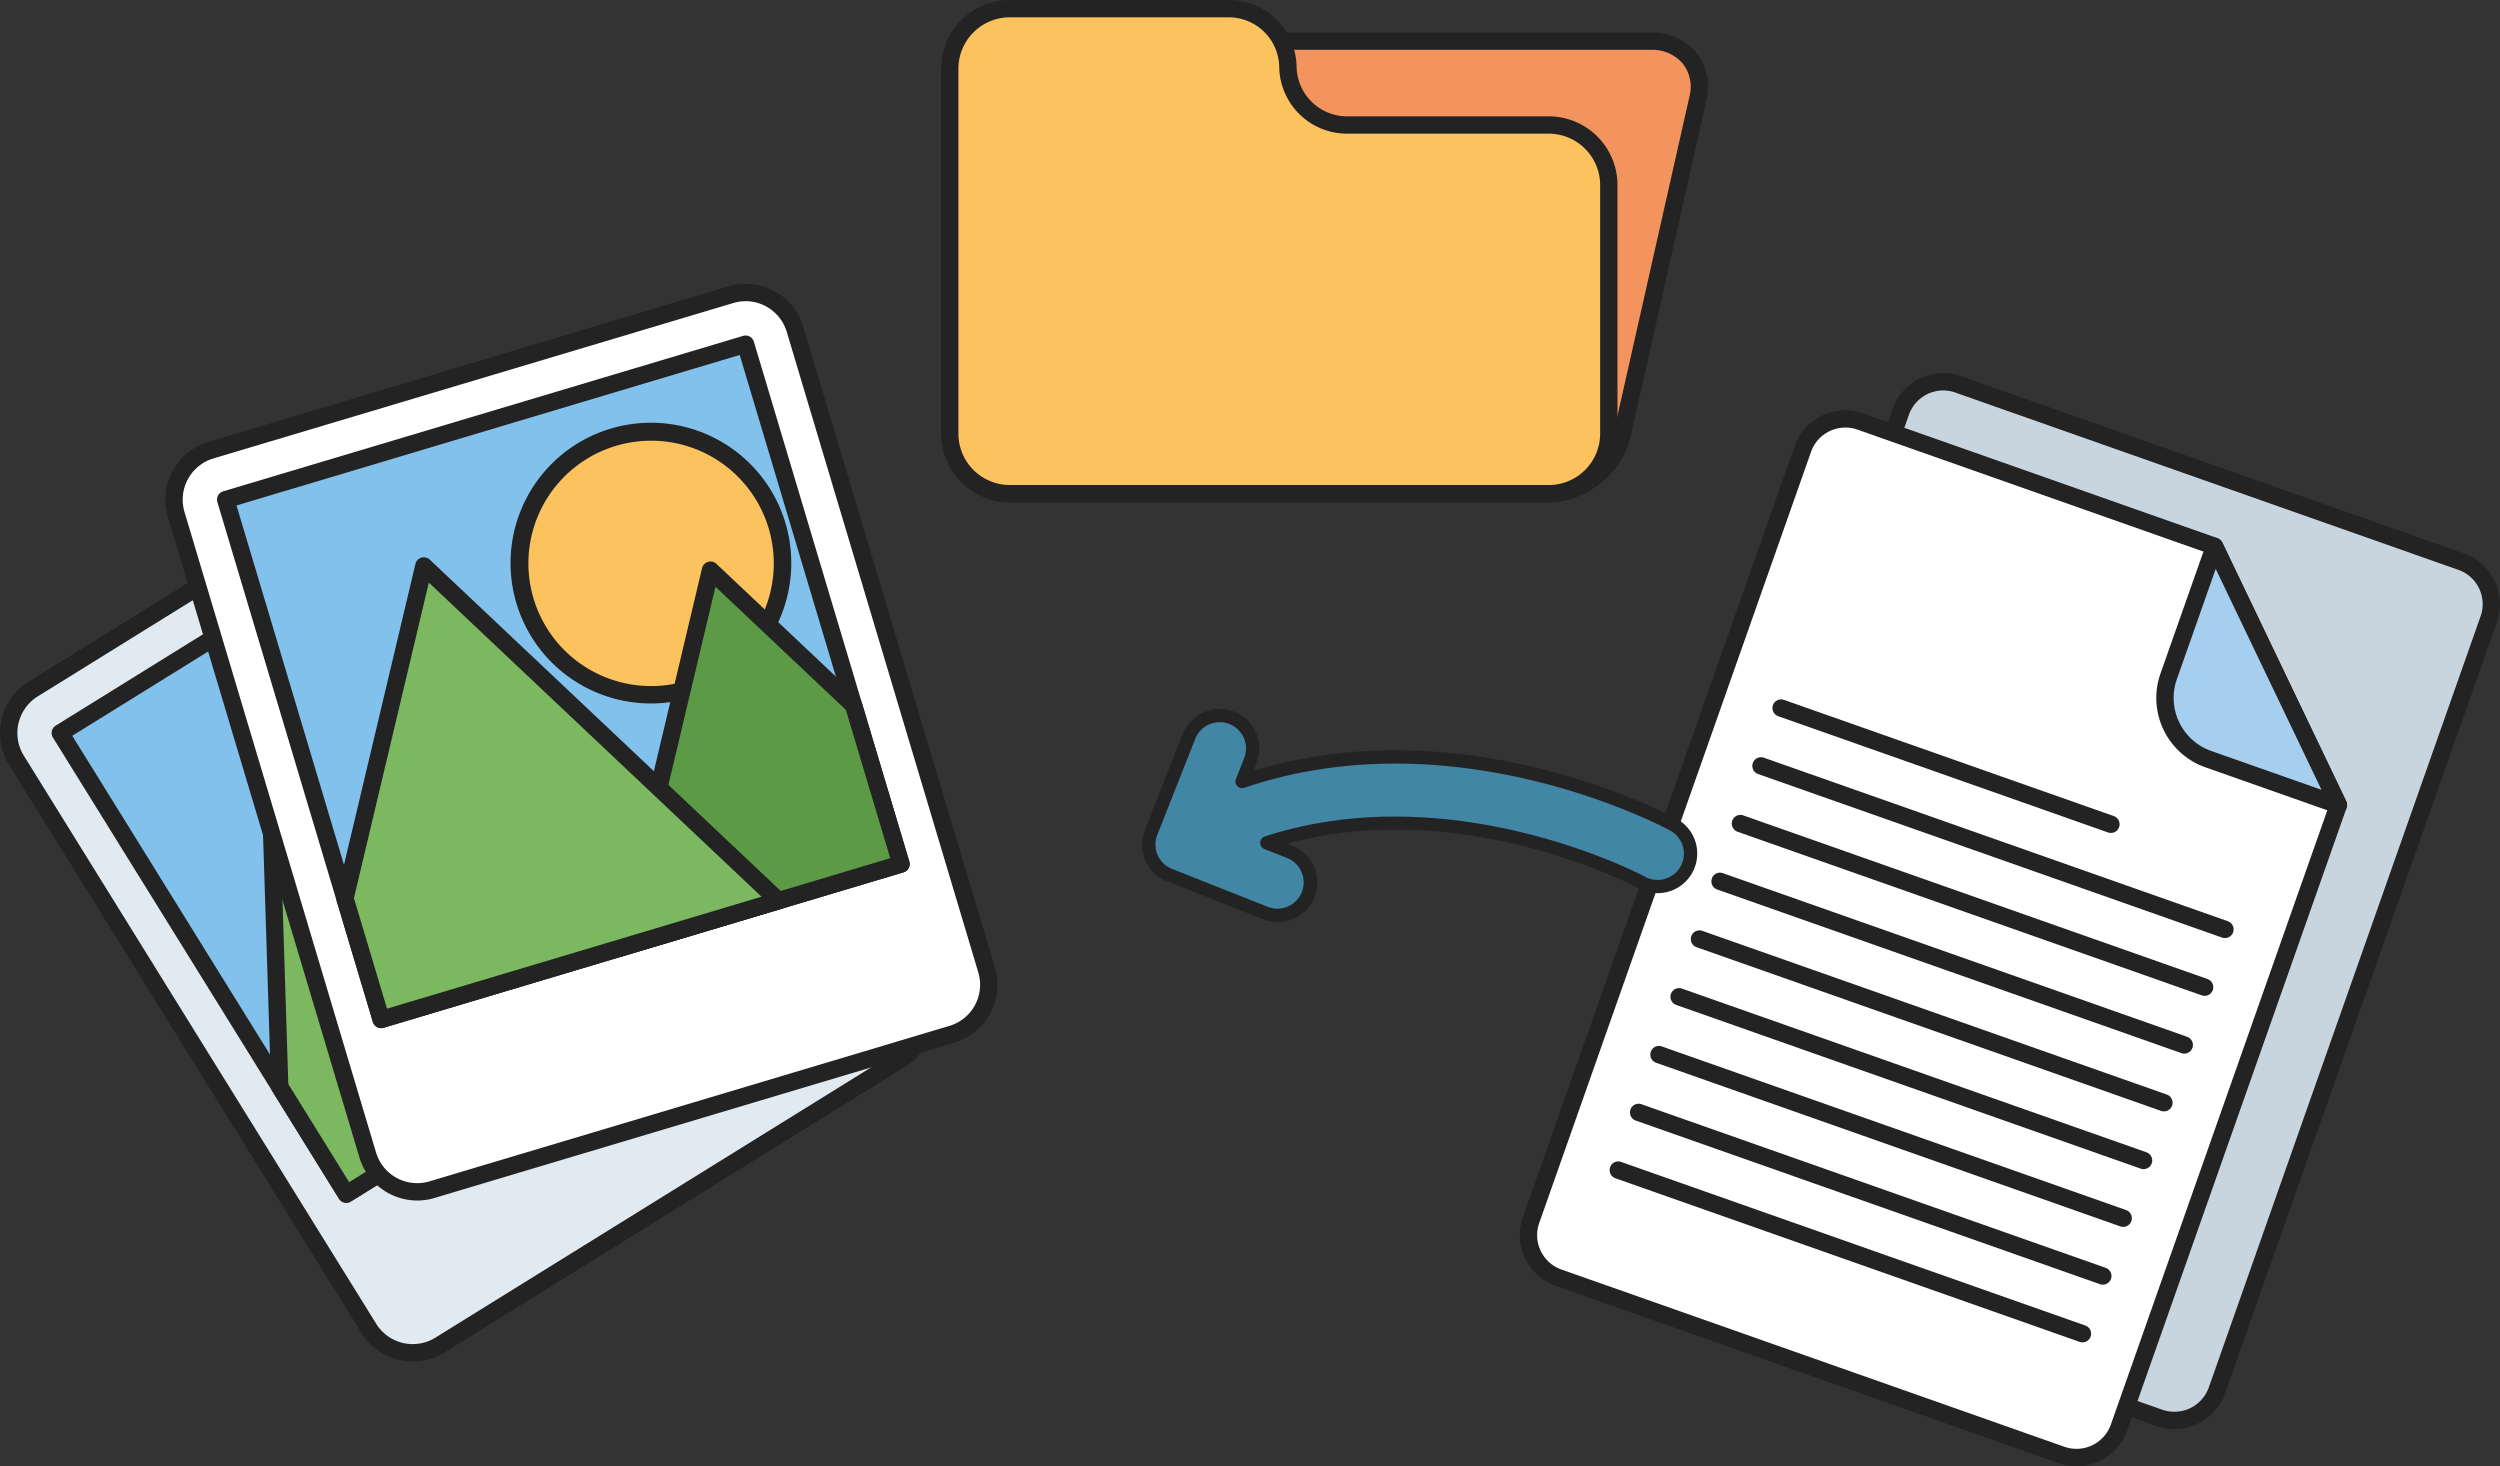
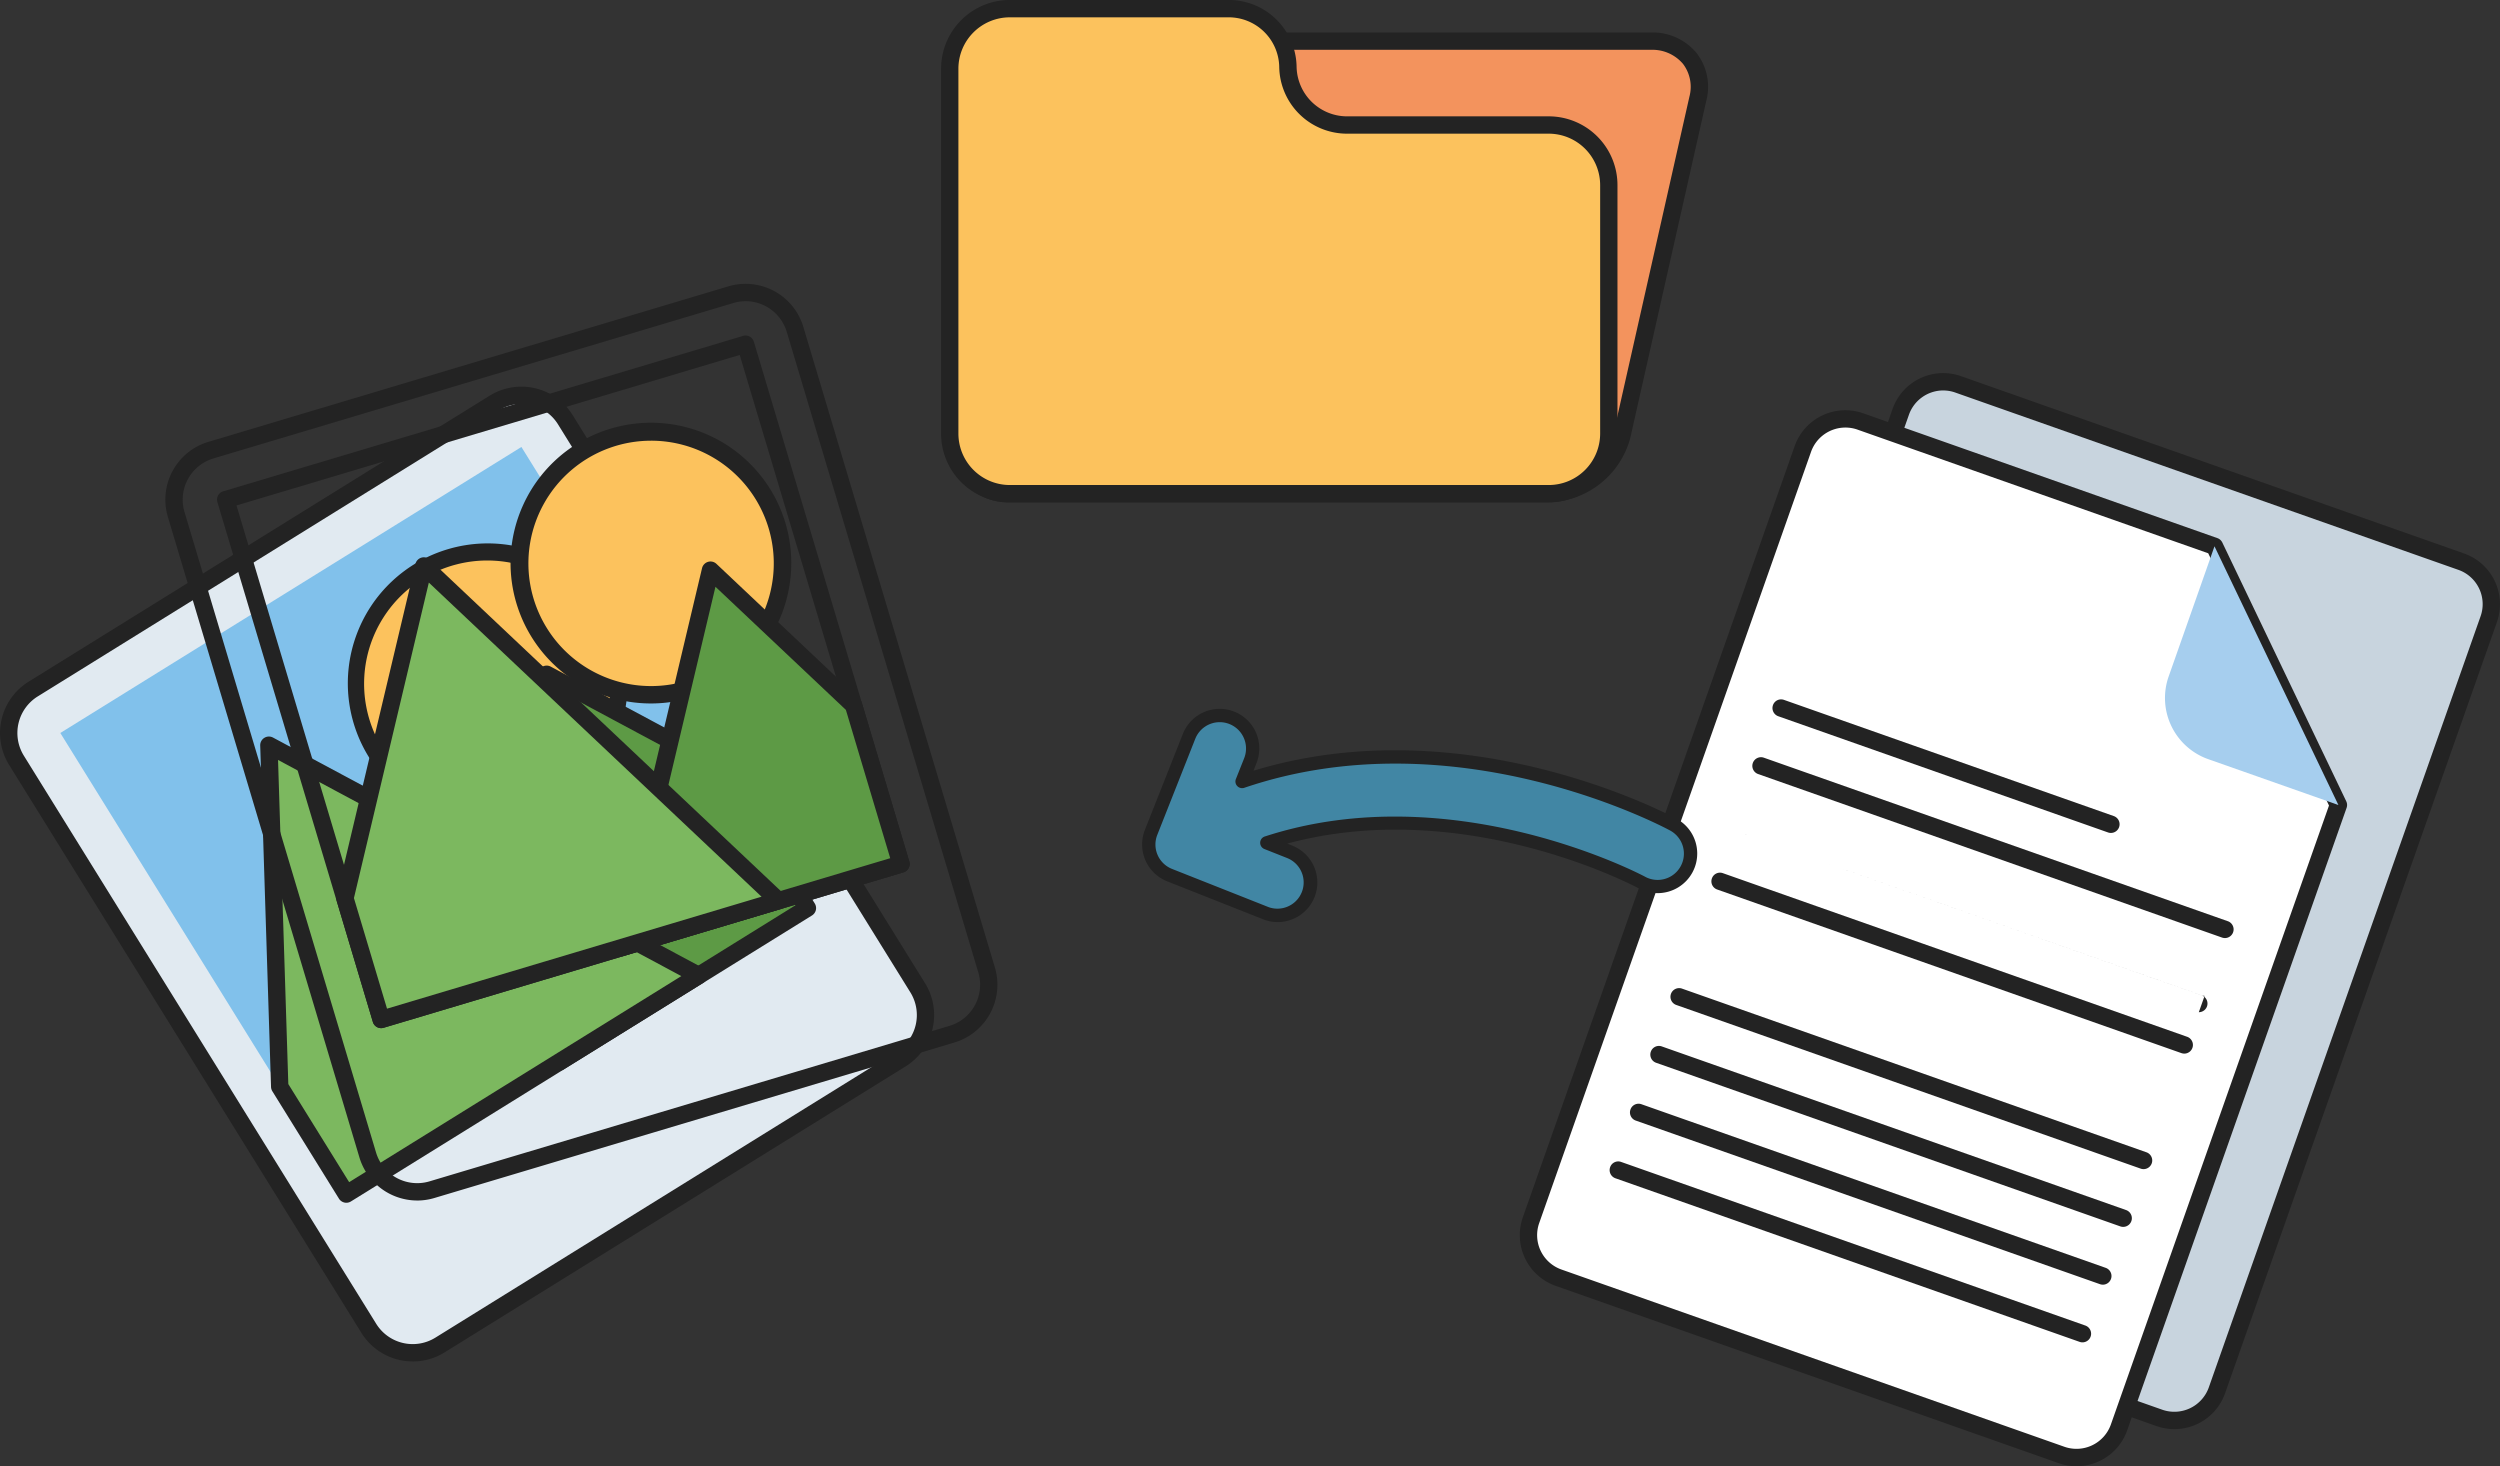
<svg xmlns="http://www.w3.org/2000/svg" width="272.01" height="159.532" viewBox="0 0 272.01 159.532">
  <rect x="0" y="0" width="272.01" height="159.532" fill="#333333" stroke="none" />
  <defs>
    <clipPath id="clip-path">
      <rect id="長方形_3576" data-name="長方形 3576" width="272.01" height="159.532" fill="none" />
    </clipPath>
  </defs>
  <g id="feature_ill02" transform="translate(38.005 -34.234)">
    <g id="グループ_6939" data-name="グループ 6939" transform="translate(-38.005 34.233)">
      <g id="グループ_6939-2" data-name="グループ 6939" transform="translate(0 0)" clip-path="url(#clip-path)">
        <path id="パス_12078" data-name="パス 12078" d="M113,121.189a4.9,4.9,0,0,1-6.247,2.991l-54.74-19.293a4.9,4.9,0,0,1-2.991-6.247l29.58-83.924a4.9,4.9,0,0,1,6.247-2.991l54.74,19.293a4.9,4.9,0,0,1,2.991,6.247Z" transform="translate(128.203 30.096)" fill="#c8d4de" />
        <path id="パス_12079" data-name="パス 12079" d="M109.062,126.084a5.813,5.813,0,0,1-1.935-.33l-54.743-19.3a5.847,5.847,0,0,1-3.565-7.445L78.4,15.084a5.836,5.836,0,0,1,7.452-3.565l54.736,19.293a5.847,5.847,0,0,1,3.572,7.449l-29.584,83.924a5.847,5.847,0,0,1-5.514,3.9M83.913,13.073a3.961,3.961,0,0,0-3.732,2.639L50.6,99.64a3.96,3.96,0,0,0,2.418,5.038l54.74,19.3a3.977,3.977,0,0,0,5.042-2.414l29.58-83.928a3.956,3.956,0,0,0-2.414-5.042L85.22,13.3a3.913,3.913,0,0,0-1.307-.225m29.773,108.8h0Z" transform="translate(127.52 29.411)" fill="#232323" />
        <path id="パス_12080" data-name="パス 12080" d="M110.068,122.3a4.9,4.9,0,0,1-6.247,2.991L49.085,106a4.9,4.9,0,0,1-2.991-6.247l29.58-83.924a4.891,4.891,0,0,1,6.244-2.991l38.543,13.583,13.478,28.154Z" transform="translate(120.488 33.018)" fill="#fff" />
        <path id="パス_12081" data-name="パス 12081" d="M106.128,127.2a5.855,5.855,0,0,1-1.938-.334L49.45,107.57a5.849,5.849,0,0,1-3.565-7.449L75.465,16.2a5.844,5.844,0,0,1,7.449-3.568l38.543,13.583a.95.95,0,0,1,.537.483l13.482,28.15a.925.925,0,0,1,.036.722l-23.871,67.728a5.85,5.85,0,0,1-5.514,3.9M80.979,14.186a3.963,3.963,0,0,0-3.732,2.635L47.664,100.749a3.964,3.964,0,0,0,2.414,5.042l54.743,19.293a3.968,3.968,0,0,0,5.042-2.414L133.6,55.31,120.459,27.864,82.29,14.407a3.928,3.928,0,0,0-1.31-.221m29.773,108.8h0Z" transform="translate(119.804 32.335)" fill="#232323" />
        <path id="パス_12082" data-name="パス 12082" d="M65.3,30.528a7.058,7.058,0,0,0,4.309,9.01l14.157,4.988L70.282,16.375Z" transform="translate(170.663 43.065)" fill="#a6ceee" />
-         <path id="パス_12083" data-name="パス 12083" d="M84.451,46.153a.911.911,0,0,1-.312-.054L69.986,41.111A8,8,0,0,1,65.092,30.9L70.08,16.744a.945.945,0,0,1,.839-.628,1.036,1.036,0,0,1,.9.534L85.3,44.8a.937.937,0,0,1-.149,1.038.953.953,0,0,1-.7.312M71.1,19.52l-4.229,12a6.117,6.117,0,0,0,3.739,7.808l12,4.229ZM65.982,31.212h0Z" transform="translate(169.979 42.38)" fill="#232323" />
        <path id="パス_12084" data-name="パス 12084" d="M89.954,35.5a.942.942,0,0,1-.312-.054L53.756,22.8a.947.947,0,0,1-.574-1.205.935.935,0,0,1,1.2-.574L90.269,33.665a.944.944,0,0,1-.316,1.833" transform="translate(139.724 55.13)" fill="#232323" />
        <path id="パス_12085" data-name="パス 12085" d="M103.965,42.385a.98.98,0,0,1-.316-.054l-50.5-17.8a.943.943,0,0,1,.624-1.779l50.507,17.8a.944.944,0,0,1-.316,1.833" transform="translate(138.119 59.681)" fill="#232323" />
-         <path id="パス_12086" data-name="パス 12086" d="M103.355,44.117a.943.943,0,0,1-.312-.054l-50.507-17.8a.941.941,0,0,1-.574-1.2.93.93,0,0,1,1.205-.577l50.5,17.8a.943.943,0,0,1-.312,1.833" transform="translate(136.515 64.236)" fill="#232323" />
+         <path id="パス_12086" data-name="パス 12086" d="M103.355,44.117a.943.943,0,0,1-.312-.054l-50.507-17.8l50.5,17.8a.943.943,0,0,1-.312,1.833" transform="translate(136.515 64.236)" fill="#232323" />
        <path id="パス_12087" data-name="パス 12087" d="M102.748,45.848a.942.942,0,0,1-.312-.054l-50.507-17.8a.94.94,0,0,1-.577-1.2.93.93,0,0,1,1.2-.577l50.507,17.8a.943.943,0,0,1-.312,1.833" transform="translate(134.908 68.789)" fill="#232323" />
-         <path id="パス_12088" data-name="パス 12088" d="M102.138,47.579a.943.943,0,0,1-.312-.054l-50.507-17.8a.943.943,0,1,1,.624-1.779l50.507,17.8a.943.943,0,0,1-.312,1.833" transform="translate(133.304 73.345)" fill="#232323" />
        <path id="パス_12089" data-name="パス 12089" d="M101.528,49.31a.942.942,0,0,1-.312-.054l-50.507-17.8a.943.943,0,1,1,.624-1.779l50.507,17.8a.943.943,0,0,1-.312,1.833" transform="translate(131.7 77.897)" fill="#232323" />
        <path id="パス_12090" data-name="パス 12090" d="M100.917,51.043a.942.942,0,0,1-.312-.054L50.1,33.187a.94.94,0,0,1-.577-1.2.93.93,0,0,1,1.2-.577l50.507,17.8a.943.943,0,0,1-.312,1.833" transform="translate(130.093 82.448)" fill="#232323" />
        <path id="パス_12091" data-name="パス 12091" d="M100.307,52.774a.942.942,0,0,1-.312-.054l-50.507-17.8a.94.94,0,0,1-.577-1.2.93.93,0,0,1,1.2-.577l50.507,17.8a.943.943,0,0,1-.312,1.833" transform="translate(128.489 87.004)" fill="#232323" />
        <path id="パス_12092" data-name="パス 12092" d="M99.7,54.5a.943.943,0,0,1-.312-.054l-50.507-17.8a.94.94,0,0,1-.577-1.2.929.929,0,0,1,1.2-.577l50.507,17.8A.943.943,0,0,1,99.7,54.5" transform="translate(126.884 91.556)" fill="#232323" />
        <path id="パス_12093" data-name="パス 12093" d="M99.171,76.321a5.623,5.623,0,0,1-1.815,7.743l-50.169,31.12a5.619,5.619,0,0,1-7.739-1.815L1.1,51.554a5.619,5.619,0,0,1,1.815-7.739L53.089,12.7a5.616,5.616,0,0,1,7.739,1.815Z" transform="translate(0.682 31.161)" fill="#e1eaf1" />
        <path id="パス_12094" data-name="パス 12094" d="M44.916,117.653a6.566,6.566,0,0,1-5.59-3.1L.983,52.735A6.576,6.576,0,0,1,3.1,43.7l50.169-31.12a6.57,6.57,0,0,1,9.042,2.116l38.343,61.814a6.576,6.576,0,0,1-2.12,9.042l-50.169,31.12a6.532,6.532,0,0,1-3.452.984M56.724,13.477a4.659,4.659,0,0,0-2.457.7L4.1,45.3a4.687,4.687,0,0,0-1.51,6.44L40.93,113.555a4.678,4.678,0,0,0,6.44,1.51L97.539,83.949A4.686,4.686,0,0,0,99.053,77.5L60.71,15.691a4.683,4.683,0,0,0-3.986-2.214" transform="translate(0.001 30.477)" fill="#232323" />
        <rect id="長方形_3574" data-name="長方形 3574" width="59.036" height="59.036" transform="translate(6.563 79.752) rotate(-31.811)" fill="#81c1eb" />
-         <path id="パス_12095" data-name="パス 12095" d="M33.611,96.314a.844.844,0,0,1-.214-.025.933.933,0,0,1-.588-.421L1.689,45.7a.944.944,0,0,1,.3-1.3L52.164,13.282a.938.938,0,0,1,1.3.3L84.579,63.753a.943.943,0,0,1-.3,1.3L34.108,96.172a.963.963,0,0,1-.5.142M3.791,45.505,33.916,94.07,82.478,63.945,52.356,15.384Z" transform="translate(4.071 34.552)" fill="#232323" />
        <path id="パス_12096" data-name="パス 12096" d="M37.115,23.3a14.29,14.29,0,1,1-19.674-4.61A14.294,14.294,0,0,1,37.115,23.3" transform="translate(28.086 43.504)" fill="#fcc25d" />
        <path id="パス_12097" data-name="パス 12097" d="M25.684,46.744a15.221,15.221,0,1,1,8-2.283,15.25,15.25,0,0,1-8,2.283m-.051-28.582a13.406,13.406,0,1,0,3.071.359,13.412,13.412,0,0,0-3.071-.359" transform="translate(27.4 42.824)" fill="#232323" />
        <path id="パス_12098" data-name="パス 12098" d="M17.718,62.42l27.036-16.77-9.51-15.333L16.386,20.211Z" transform="translate(43.095 53.152)" fill="#5d9a45" />
        <path id="パス_12099" data-name="パス 12099" d="M18.4,64.047a.927.927,0,0,1-.446-.113.943.943,0,0,1-.5-.8L16.126,20.923a.944.944,0,0,1,1.39-.86L36.374,30.168a1.023,1.023,0,0,1,.359.334L46.24,45.835a.943.943,0,0,1-.3,1.3L18.9,63.905a.939.939,0,0,1-.5.142M18.065,22.5,19.292,61.44,44.139,46.028,35.26,31.715Z" transform="translate(42.41 52.47)" fill="#232323" />
        <path id="パス_12100" data-name="パス 12100" d="M8.06,22.337,9.236,59.489l7.249,11.688L54.821,47.4Z" transform="translate(21.197 58.744)" fill="#7cb85f" />
        <path id="パス_12101" data-name="パス 12101" d="M17.169,72.805a.863.863,0,0,1-.214-.025.952.952,0,0,1-.588-.421L9.118,60.67a.98.98,0,0,1-.142-.468L7.8,23.053a.947.947,0,0,1,1.39-.864L55.952,47.25A.943.943,0,0,1,56,48.884L17.667,72.664a.964.964,0,0,1-.5.142M10.857,59.89l6.617,10.672L53.618,48.143,9.739,24.625Z" transform="translate(20.513 58.061)" fill="#232323" />
-         <path id="パス_12102" data-name="パス 12102" d="M93.628,82.469a5.624,5.624,0,0,1-3.775,7L33.291,106.379a5.62,5.62,0,0,1-7-3.775L5.453,32.916a5.623,5.623,0,0,1,3.779-7L65.79,9.006a5.621,5.621,0,0,1,7,3.775Z" transform="translate(13.717 23.06)" fill="#fff" />
        <path id="パス_12103" data-name="パス 12103" d="M32.357,108.248a6.577,6.577,0,0,1-6.283-4.69L5.234,33.871A6.564,6.564,0,0,1,9.645,25.7L66.2,8.788a6.56,6.56,0,0,1,8.175,4.407l20.84,69.688a6.566,6.566,0,0,1-4.41,8.175L34.248,107.969a6.522,6.522,0,0,1-1.891.28M68.094,10.4a4.638,4.638,0,0,0-1.347.2L10.185,27.508A4.682,4.682,0,0,0,7.042,33.33l20.84,69.688a4.674,4.674,0,0,0,5.822,3.144L90.266,89.249a4.674,4.674,0,0,0,3.144-5.822L72.57,13.736a4.685,4.685,0,0,0-4.476-3.34" transform="translate(13.032 22.374)" fill="#232323" />
-         <rect id="長方形_3575" data-name="長方形 3575" width="59.037" height="59.035" transform="matrix(0.958, -0.287, 0.287, 0.958, 24.557, 54.364)" fill="#81c1eb" />
        <path id="パス_12104" data-name="パス 12104" d="M24.364,85.42a.941.941,0,0,1-.45-.113.93.93,0,0,1-.454-.559L6.545,28.187A.944.944,0,0,1,7.18,27.01L63.742,10.1a.921.921,0,0,1,.719.073.93.93,0,0,1,.454.559L81.83,67.292a.947.947,0,0,1-.635,1.176L24.636,85.38a.883.883,0,0,1-.272.04M8.625,28.55,25,83.3,79.75,66.929,63.375,12.175Z" transform="translate(17.108 26.447)" fill="#232323" />
        <path id="パス_12105" data-name="パス 12105" d="M43.566,23.15a14.291,14.291,0,1,1-17.787-9.6,14.292,14.292,0,0,1,17.787,9.6" transform="translate(40.975 34.057)" fill="#fcc25d" />
        <path id="パス_12106" data-name="パス 12106" d="M30.539,43.174a15.272,15.272,0,1,1,4.389-.646,15.315,15.315,0,0,1-4.389.646m.015-28.589A13.348,13.348,0,1,0,42.3,34.269a13.347,13.347,0,0,0-11.75-19.685" transform="translate(40.289 33.367)" fill="#232323" />
        <path id="パス_12107" data-name="パス 12107" d="M18.61,58.181,49.09,49.066,43.921,31.78,28.363,17.09Z" transform="translate(48.942 44.945)" fill="#5d9a45" />
        <path id="パス_12108" data-name="パス 12108" d="M19.295,59.81a.949.949,0,0,1-.65-.258.935.935,0,0,1-.269-.9l9.75-41.091a.95.95,0,0,1,.646-.686.938.938,0,0,1,.922.218L45.253,31.78a.919.919,0,0,1,.258.414l5.169,17.286a.947.947,0,0,1-.635,1.176L19.563,59.77a1,1,0,0,1-.269.04M29.586,19.583l-9,37.911L48.6,49.116,43.775,32.977Z" transform="translate(48.259 44.26)" fill="#232323" />
        <path id="パス_12109" data-name="パス 12109" d="M18.924,16.965,10.339,53.13l3.942,13.177L57.5,53.385Z" transform="translate(27.191 44.617)" fill="#7cb85f" />
        <path id="パス_12110" data-name="パス 12110" d="M14.963,67.934a.927.927,0,0,1-.446-.113.946.946,0,0,1-.457-.559L10.12,54.085a.936.936,0,0,1-.015-.49L18.691,17.43a.942.942,0,0,1,1.565-.468L58.834,53.381a.945.945,0,0,1-.378,1.59L15.235,67.894a.868.868,0,0,1-.272.04M12,53.784l3.6,12.03,40.75-12.182L20.15,19.456Z" transform="translate(26.509 43.933)" fill="#232323" />
        <path id="パス_12111" data-name="パス 12111" d="M37.253,7.47a8.483,8.483,0,0,1,7.935-6.236h58.653a4.952,4.952,0,0,1,5.122,6.236l-8.287,36.764a8.483,8.483,0,0,1-7.935,6.236H34.088a4.953,4.953,0,0,1-5.126-6.236Z" transform="translate(75.776 3.245)" fill="#f3935d" />
        <path id="パス_12112" data-name="パス 12112" d="M93.42,52.1H34.767a6.194,6.194,0,0,1-4.973-2.232,5.982,5.982,0,0,1-1.067-5.155L37.018,7.947A9.451,9.451,0,0,1,45.871.974h58.653A6.2,6.2,0,0,1,109.5,3.21a5.994,5.994,0,0,1,1.067,5.155l-8.287,36.764A9.459,9.459,0,0,1,93.42,52.1M45.871,2.862a7.584,7.584,0,0,0-7.017,5.5L30.568,45.129a4.126,4.126,0,0,0,.7,3.561,4.349,4.349,0,0,0,3.5,1.521H93.42a7.58,7.58,0,0,0,7.017-5.5l8.287-36.764a4.126,4.126,0,0,0-.7-3.557,4.347,4.347,0,0,0-3.5-1.528ZM37.936,8.154h0Z" transform="translate(75.093 2.561)" fill="#232323" />
        <path id="パス_12113" data-name="パス 12113" d="M71.794,12.918a6.453,6.453,0,0,1-6.53-6.331A6.447,6.447,0,0,0,58.737.26H35a6.548,6.548,0,0,0-6.53,6.527V46.506A6.548,6.548,0,0,0,35,53.032H93.65a6.548,6.548,0,0,0,6.53-6.527V19.448a6.549,6.549,0,0,0-6.53-6.53Z" transform="translate(74.867 0.683)" fill="#fcc25d" />
        <path id="パス_12114" data-name="パス 12114" d="M94.331,54.66H35.678a7.478,7.478,0,0,1-7.47-7.47V7.474A7.481,7.481,0,0,1,35.678,0H59.422a7.381,7.381,0,0,1,7.467,7.274,5.5,5.5,0,0,0,5.586,5.387H94.331a7.48,7.48,0,0,1,7.47,7.47V47.189a7.48,7.48,0,0,1-7.47,7.47M35.678,1.888a5.593,5.593,0,0,0-5.586,5.586V47.189a5.6,5.6,0,0,0,5.586,5.586H94.331a5.6,5.6,0,0,0,5.586-5.586V20.132a5.6,5.6,0,0,0-5.586-5.586H72.475A7.379,7.379,0,0,1,65,7.274a5.5,5.5,0,0,0-5.583-5.387Z" transform="translate(74.186 -0.001)" fill="#232323" />
        <path id="パス_12115" data-name="パス 12115" d="M34.685,34.162l4.131-10.447a3.583,3.583,0,0,1,6.665,2.635l-.9,2.265c23.2-7.888,45.868,4.131,46.921,4.7a3.584,3.584,0,1,1-3.416,6.3c-.225-.123-20.582-10.923-40.815-4.327l2.508.991A3.583,3.583,0,0,1,47.5,43.062a3.3,3.3,0,0,1-.348-.12L36.7,38.812a3.584,3.584,0,0,1-2.015-4.65" transform="translate(90.559 56.405)" fill="#4186a4" />
        <path id="パス_12116" data-name="パス 12116" d="M49,44.451a4.3,4.3,0,0,1-1.18-.163,3.141,3.141,0,0,1-.428-.145L36.959,40.016a4.314,4.314,0,0,1-2.421-5.594l4.131-10.447a4.309,4.309,0,0,1,8.015,3.169l-.33.839c22.978-7.006,45.077,4.712,46.024,5.223a4.308,4.308,0,1,1-4.105,7.576c-.2-.109-18.887-10.113-38.252-4.868l.555.221A4.309,4.309,0,0,1,49,44.451M42.672,22.7a2.866,2.866,0,0,0-2.653,1.808L35.888,34.959a2.852,2.852,0,0,0,1.6,3.706L47.936,42.8a2.823,2.823,0,0,0,.28.094,2.856,2.856,0,0,0,1.826-5.4l-2.5-.991a.733.733,0,0,1-.461-.7.72.72,0,0,1,.5-.664c20.538-6.7,41.185,4.265,41.385,4.381a2.859,2.859,0,0,0,2.719-5.031c-.944-.512-23.442-12.436-46.336-4.646a.731.731,0,0,1-.759-.189.717.717,0,0,1-.149-.77l.9-2.265A2.865,2.865,0,0,0,42.672,22.7m-7.46,11.99h0Z" transform="translate(90.031 55.876)" fill="#232323" />
      </g>
    </g>
  </g>
</svg>